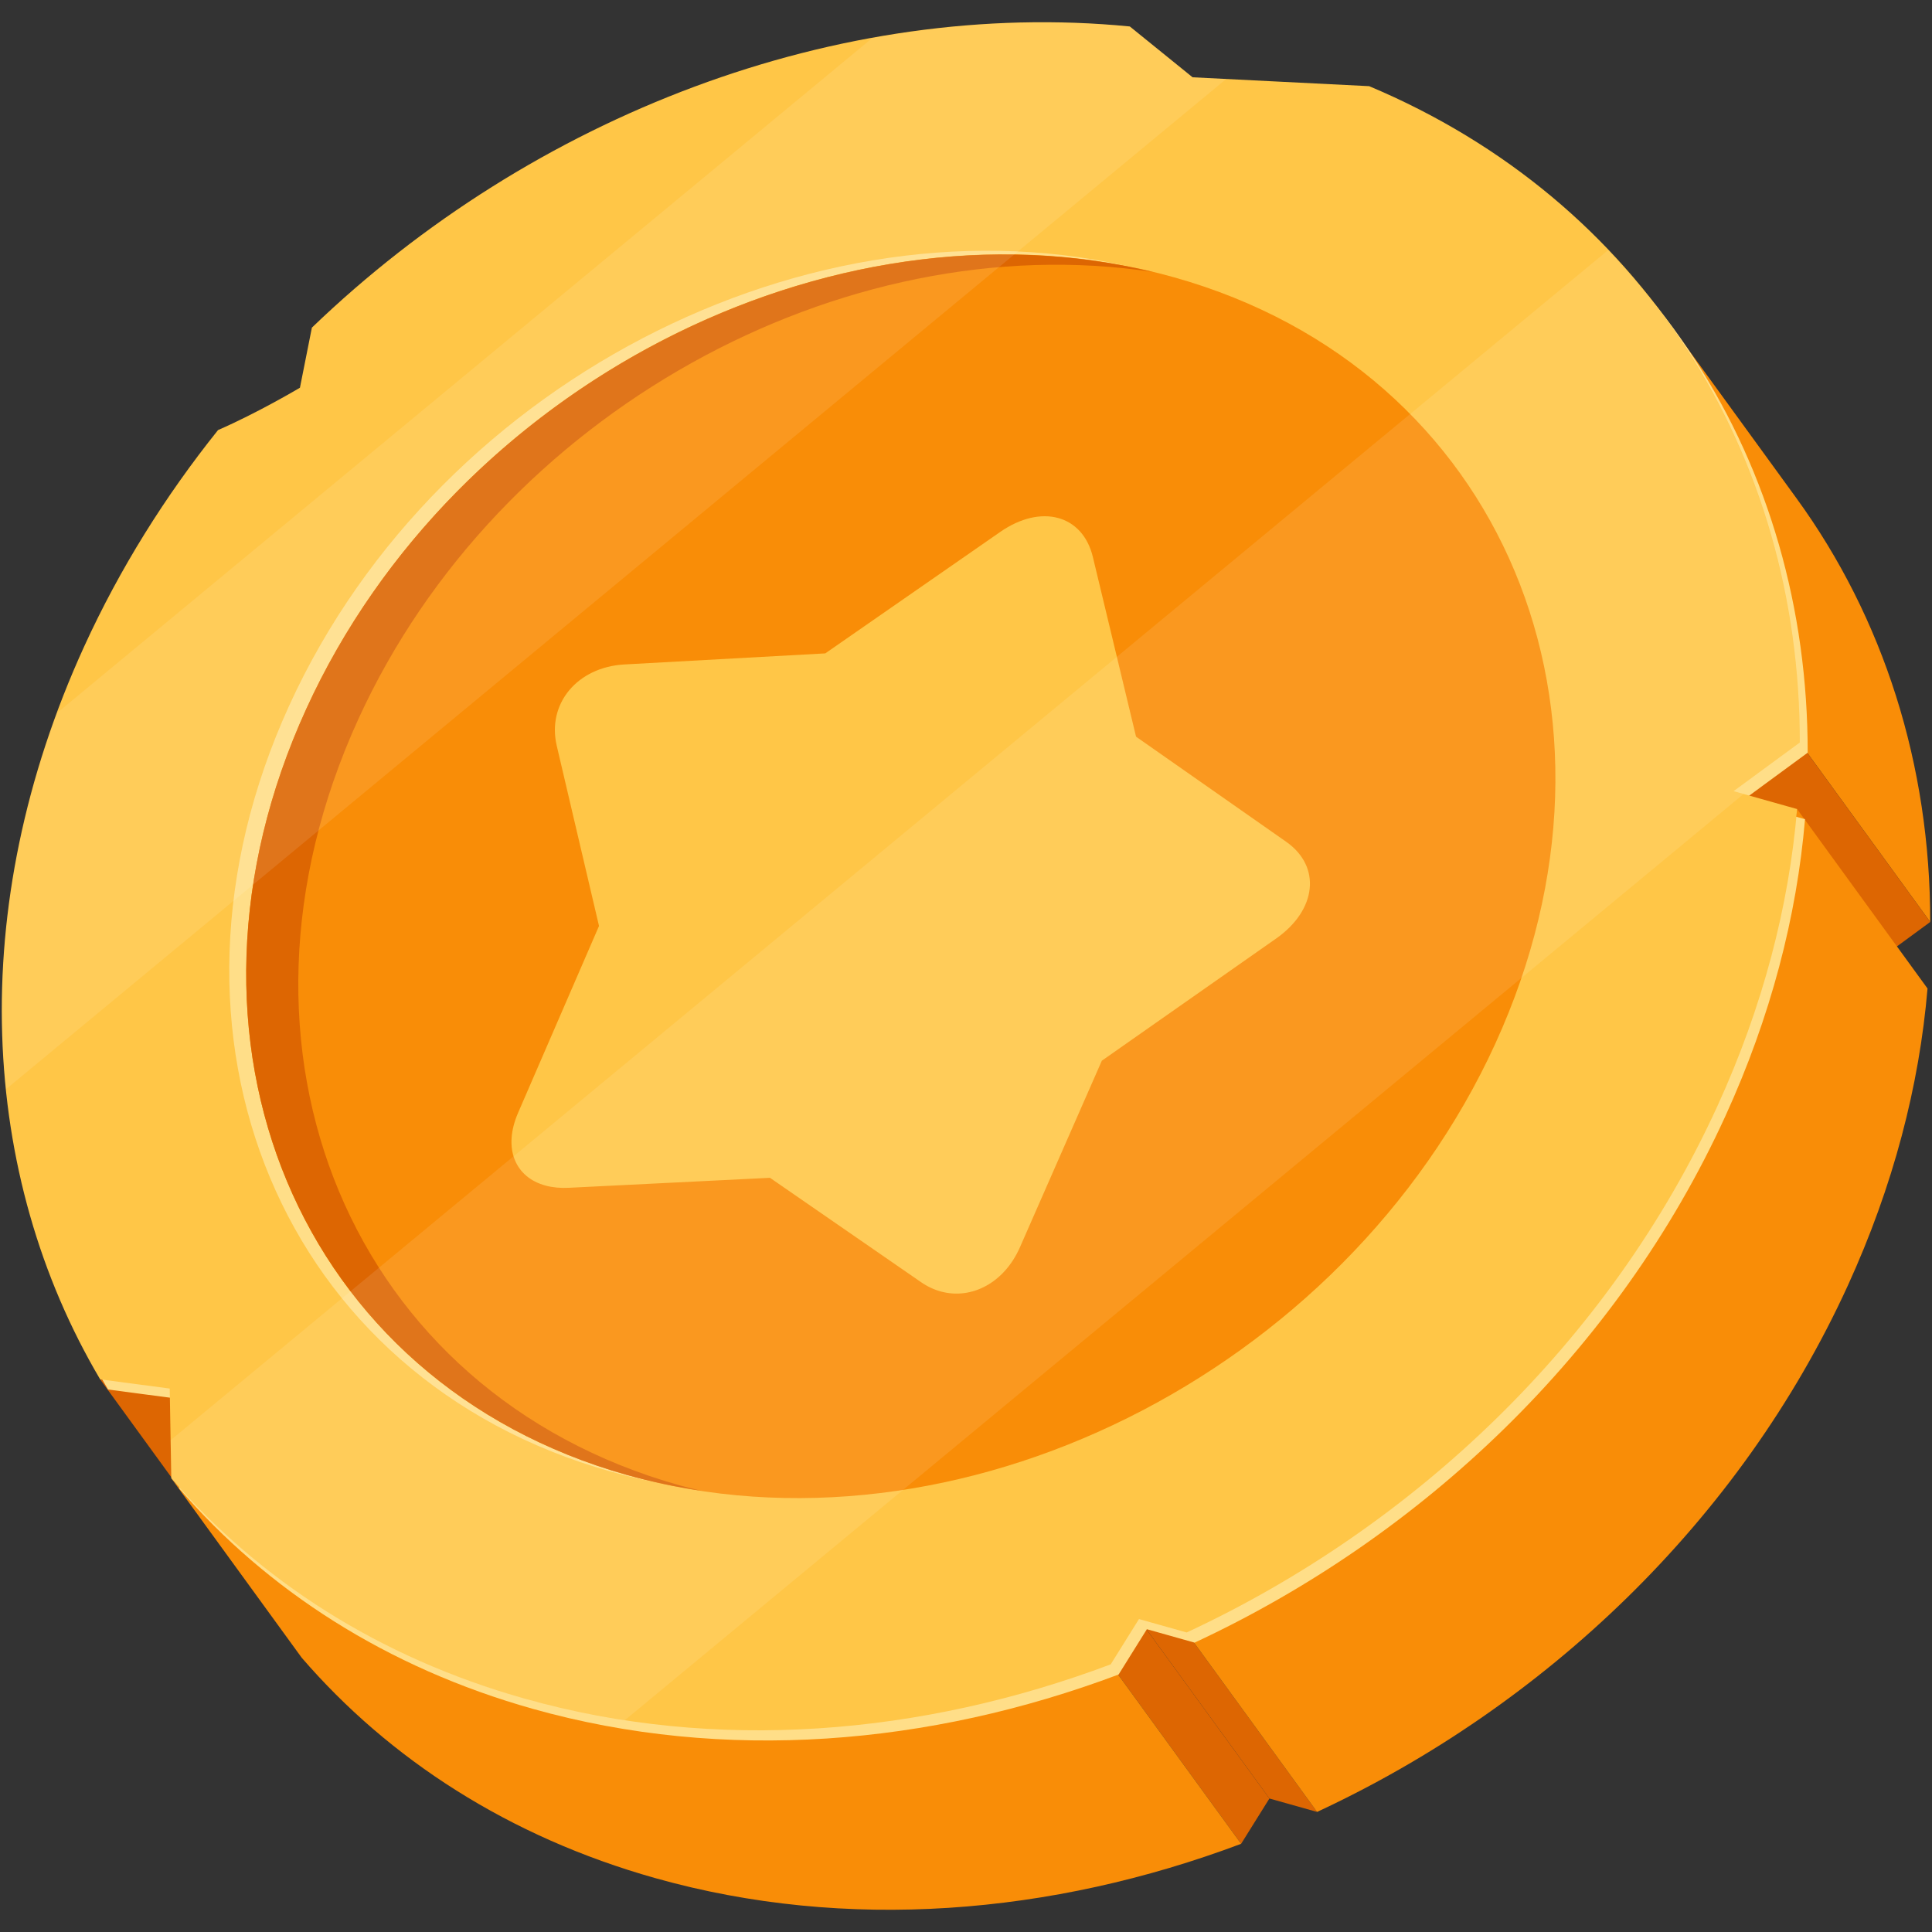
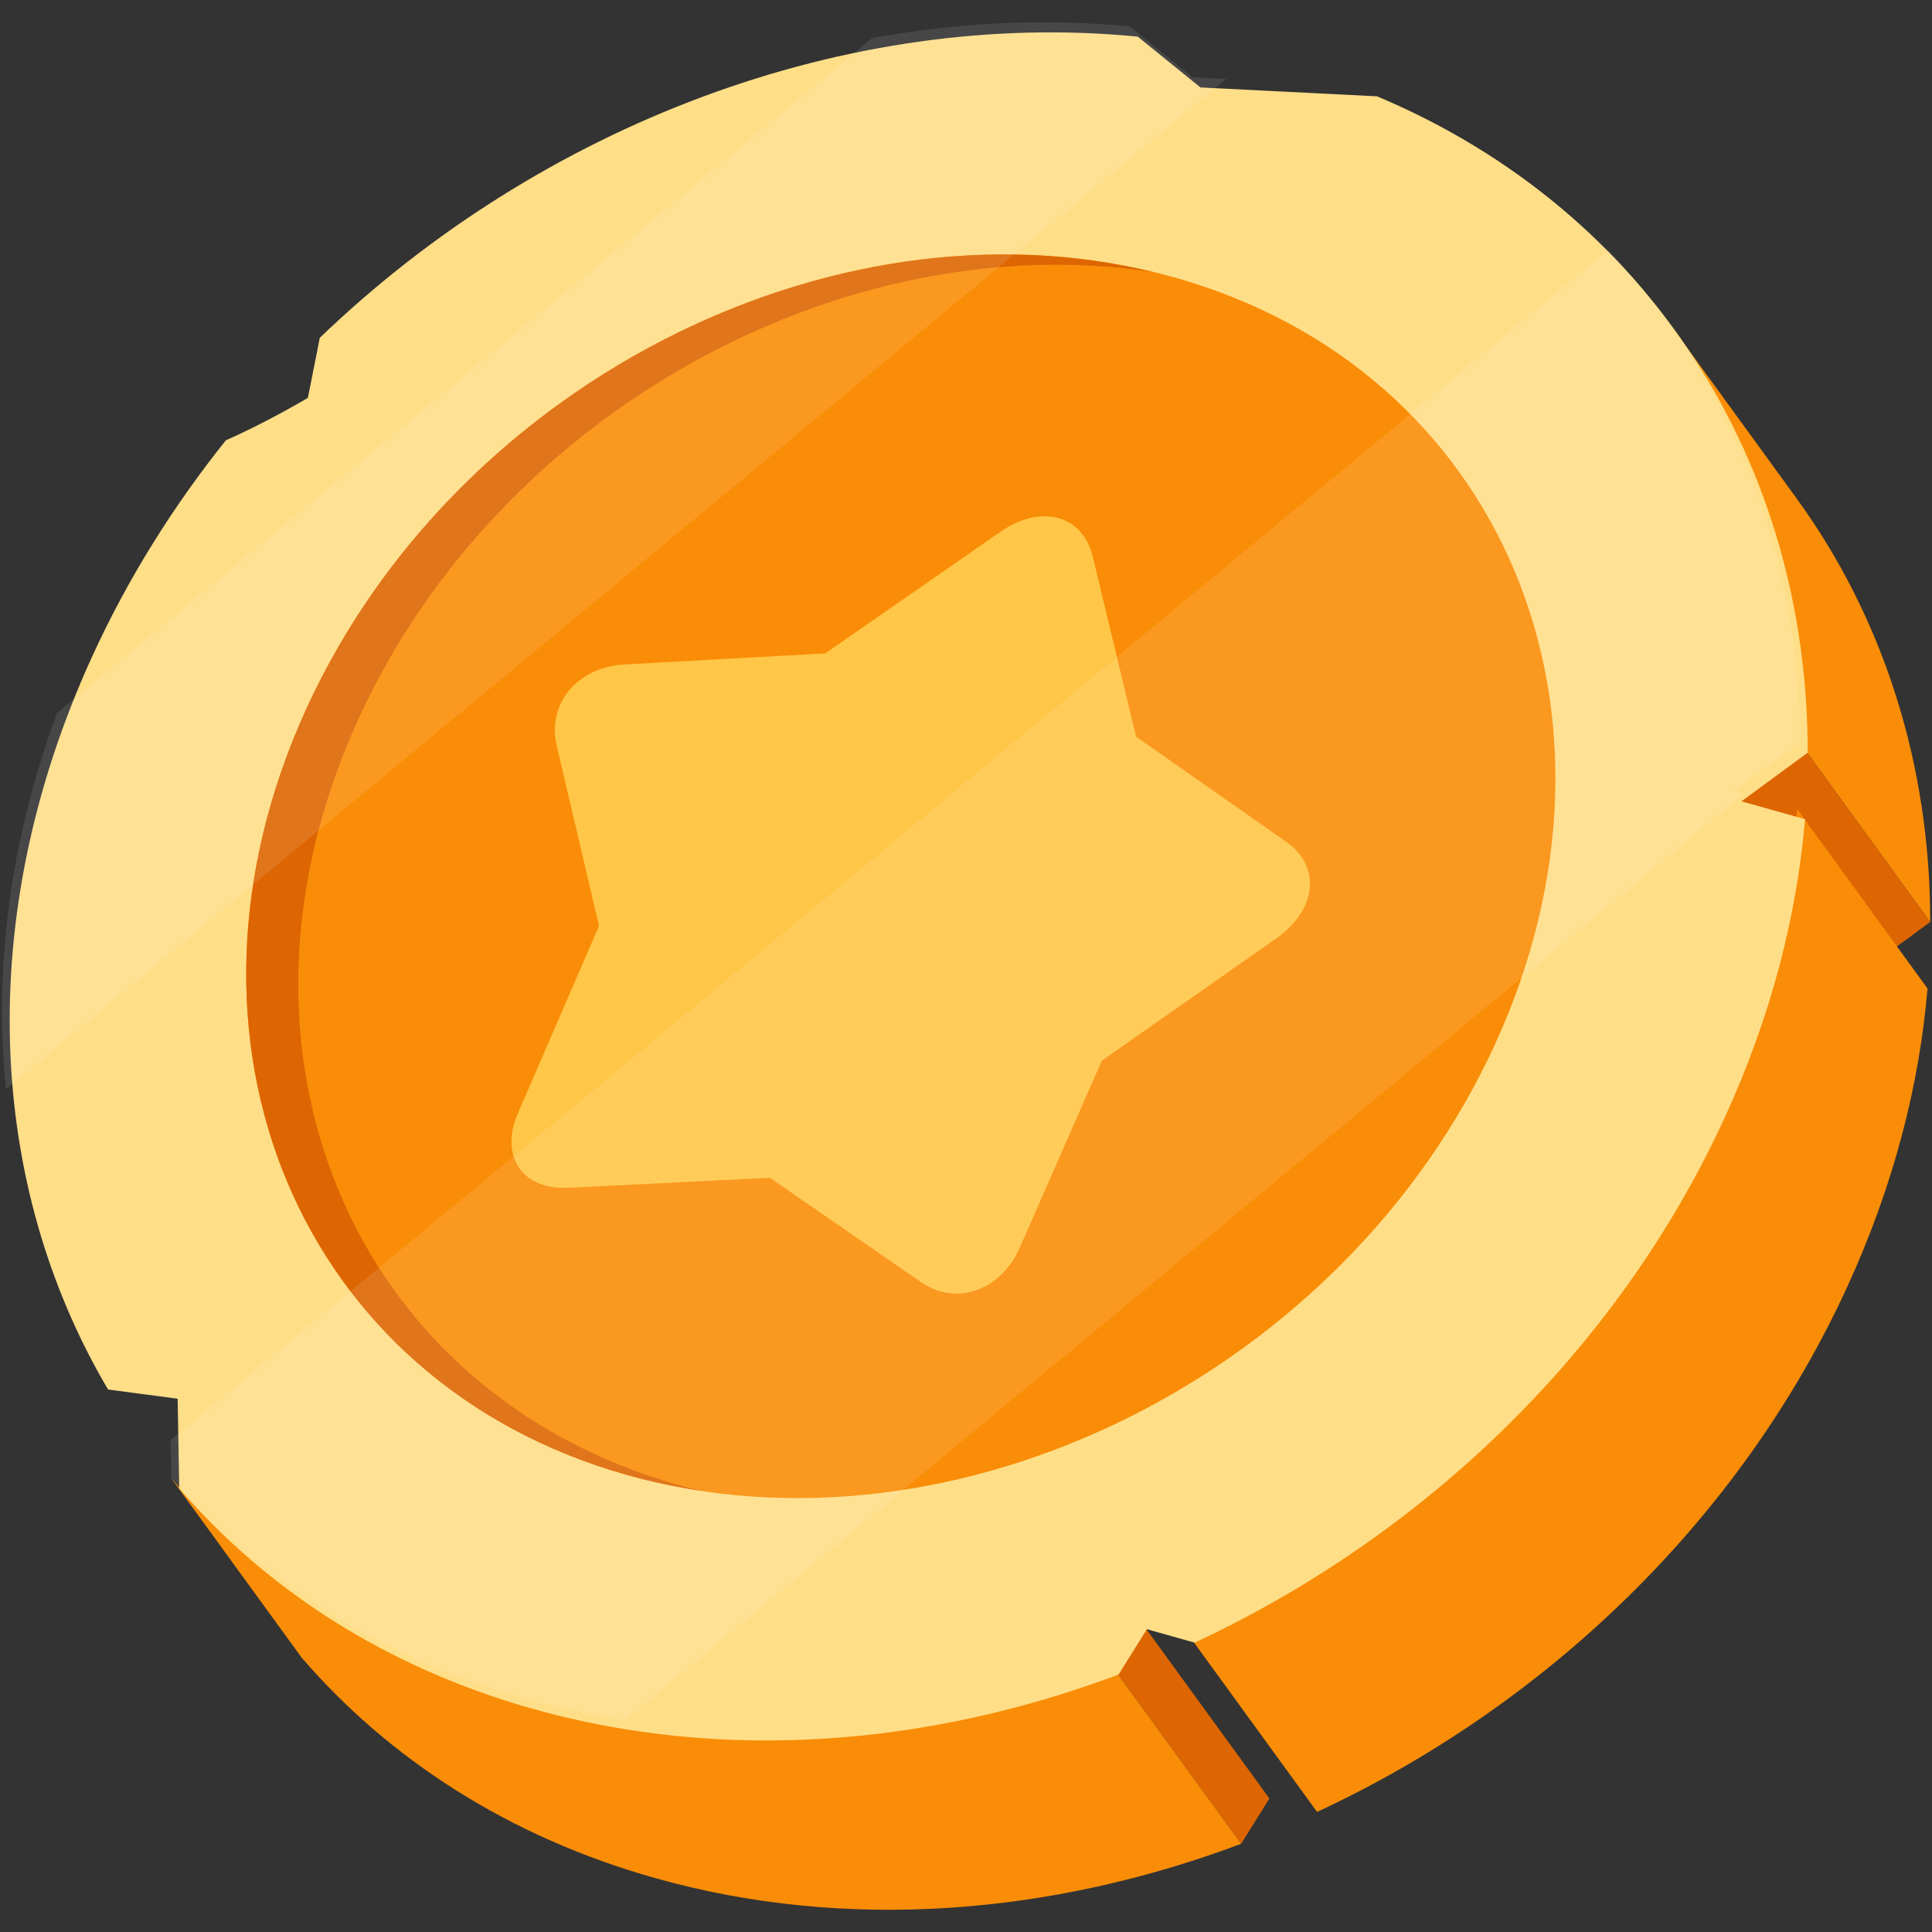
<svg xmlns="http://www.w3.org/2000/svg" id="OBJECTS" version="1.1" viewBox="0 0 1080 1080">
  <rect x="0" y="0" width="1080" height="1080" fill="#333333" stroke="none" />
-   <polygon points="94.873 776.21 167.793 876.529 128.897 871.372 55.988 771.059 94.873 776.21" fill="#dd6602" />
  <path d="M931.383,178.284c24.303,33.443,48.605,66.876,72.909,100.319,48.595,66.859,74.799,148.92,74.708,236.786l-72.909-100.319c.091-87.861-26.102-169.916-74.707-236.786Z" fill="#f98d07" />
  <polygon points="1006.091 415.07 1079 515.389 1041.97 542.583 969.061 442.264 1006.091 415.07" fill="#dd6602" />
  <polygon points="636.698 905.062 709.607 1005.375 693.795 1030.702 620.886 930.388 636.698 905.062" fill="#dd6602" />
  <path d="M620.886,930.388l72.909,100.314c-105.92,39.812-220.753,49.215-327.413,19.204-81.879-23.04-148.685-66.443-197.713-123.212l-72.909-100.319c49.039,56.767,115.846,100.171,197.714,123.211,106.66,30.011,221.492,20.61,327.412-19.198Z" fill="#f98d07" />
-   <polygon points="663.357 912.562 736.254 1012.877 709.607 1005.375 636.698 905.062 663.357 912.562" fill="#dd6602" />
  <path d="M1004.588,452.264l72.909,100.313c-4.6,54.423-19.123,110.411-44.531,166.017-60.308,131.982-169.916,235.306-296.712,294.282l-72.897-100.314c126.784-58.981,236.393-162.3,296.701-294.276,25.407-55.611,39.92-111.606,44.53-166.022Z" fill="#f98d07" />
  <path d="M1009.016,457.944c-4.61,54.416-19.135,110.411-44.542,166.023-60.307,131.975-169.905,235.294-296.701,294.275l-26.659-7.501-15.812,25.327c-105.92,39.813-220.752,49.209-327.401,19.204-81.879-23.045-148.685-66.449-197.713-123.211l-.887-50.165-38.897-5.151C-6.904,662.772-15.384,513.397,51.492,367.039c19.921-43.604,45.338-84.139,74.81-120.952,21.775-9.471,44.588-22.954,45.794-23.666l6.681-33.597C302.262,69.991,473.452,4.509,635.991,20.48l35.083,28.412,98.714,4.957c152.647,64.178,240.89,205.778,240.719,366.907l-37.029,27.194,35.538,9.994Z" fill="#ffde88" />
-   <path d="M1004.588,452.264c-4.61,54.416-19.123,110.411-44.53,166.022-60.308,131.976-169.916,235.295-296.701,294.276l-26.659-7.501-15.812,25.327c-105.92,39.807-220.752,49.209-327.412,19.198-81.868-23.04-148.675-66.443-197.714-123.211l-.887-50.165-38.885-5.151c-67.308-113.968-75.788-263.349-8.924-409.7,19.932-43.61,45.35-84.139,74.822-120.952,21.775-9.471,44.588-22.959,45.782-23.666l6.681-33.597C297.846,64.311,469.036-1.177,631.575,14.8l35.083,28.412,98.714,4.957c152.637,64.173,240.89,205.778,240.719,366.901l-37.03,27.194,35.527,10Z" fill="#ffc647" />
-   <path d="M647.045,153.058c183.496,51.64,263.849,243.44,179.398,428.267-84.451,184.817-301.8,292.848-485.308,241.203-183.506-51.64-263.849-243.438-179.398-428.261S463.526,101.42,647.045,153.058Z" fill="#ffde88" />
  <path d="M656.516,155.08c183.496,51.64,263.848,243.438,179.397,428.267-84.451,184.821-301.8,292.847-485.308,241.207-183.506-51.644-263.849-243.444-179.398-428.261,84.451-184.827,301.789-292.853,485.308-241.213Z" fill="#f98d07" />
  <path d="M379.724,830.257c-183.508-51.64-263.85-243.44-179.409-428.261,78.202-171.162,270.371-276.354,444.123-249.973-180.877-43.734-390.634,63.478-473.23,244.27-84.451,184.817-4.109,376.616,179.398,428.261,13.569,3.814,27.332,6.659,41.196,8.766-4.03-.979-8.071-1.929-12.077-3.062Z" fill="#dd6602" />
  <path d="M719.066,470.614l-84.008-58.817-24.166-100.553c-2.857-11.753-10.097-19.191-19.476-21.702-9.38-2.515-20.9-.108-32.306,7.826l-97.78,67.878-112.375,6.192c-26.249,1.52-43.244,21.884-37.735,45.43l23.632,100.757-45.249,104.468c-8.594,19.846-1.639,36.096,15.413,40.667,3.848,1.035,8.207,1.469,13.022,1.224l112.385-5.583,84.406,58.31c3.619,2.51,7.433,4.257,11.281,5.287,17.108,4.588,35.299-4.924,44.029-24.736l45.794-104.32,97.451-68.309c22.754-15.976,25.316-40.211,5.68-54.019Z" fill="#ffc647" />
  <path d="M898.953,139.809L95.385,805.073l.375,21.303c49.039,56.767,115.846,100.171,197.714,123.211,18.417,5.179,37.074,9.107,55.879,11.98L974.696,443.852l-5.635-1.588,37.03-27.194c.103-105.647-37.997-202.728-107.138-275.261Z" fill="#fff" opacity=".1" />
  <path d="M666.658,43.212l-35.083-28.412c-47.729-4.689-96.187-2.174-143.973,6.466L31.913,398.518C5.39,470.203-3.546,541.797,3.364,608.872L685.474,44.151l-18.816-.939Z" fill="#fff" opacity=".1" />
</svg>